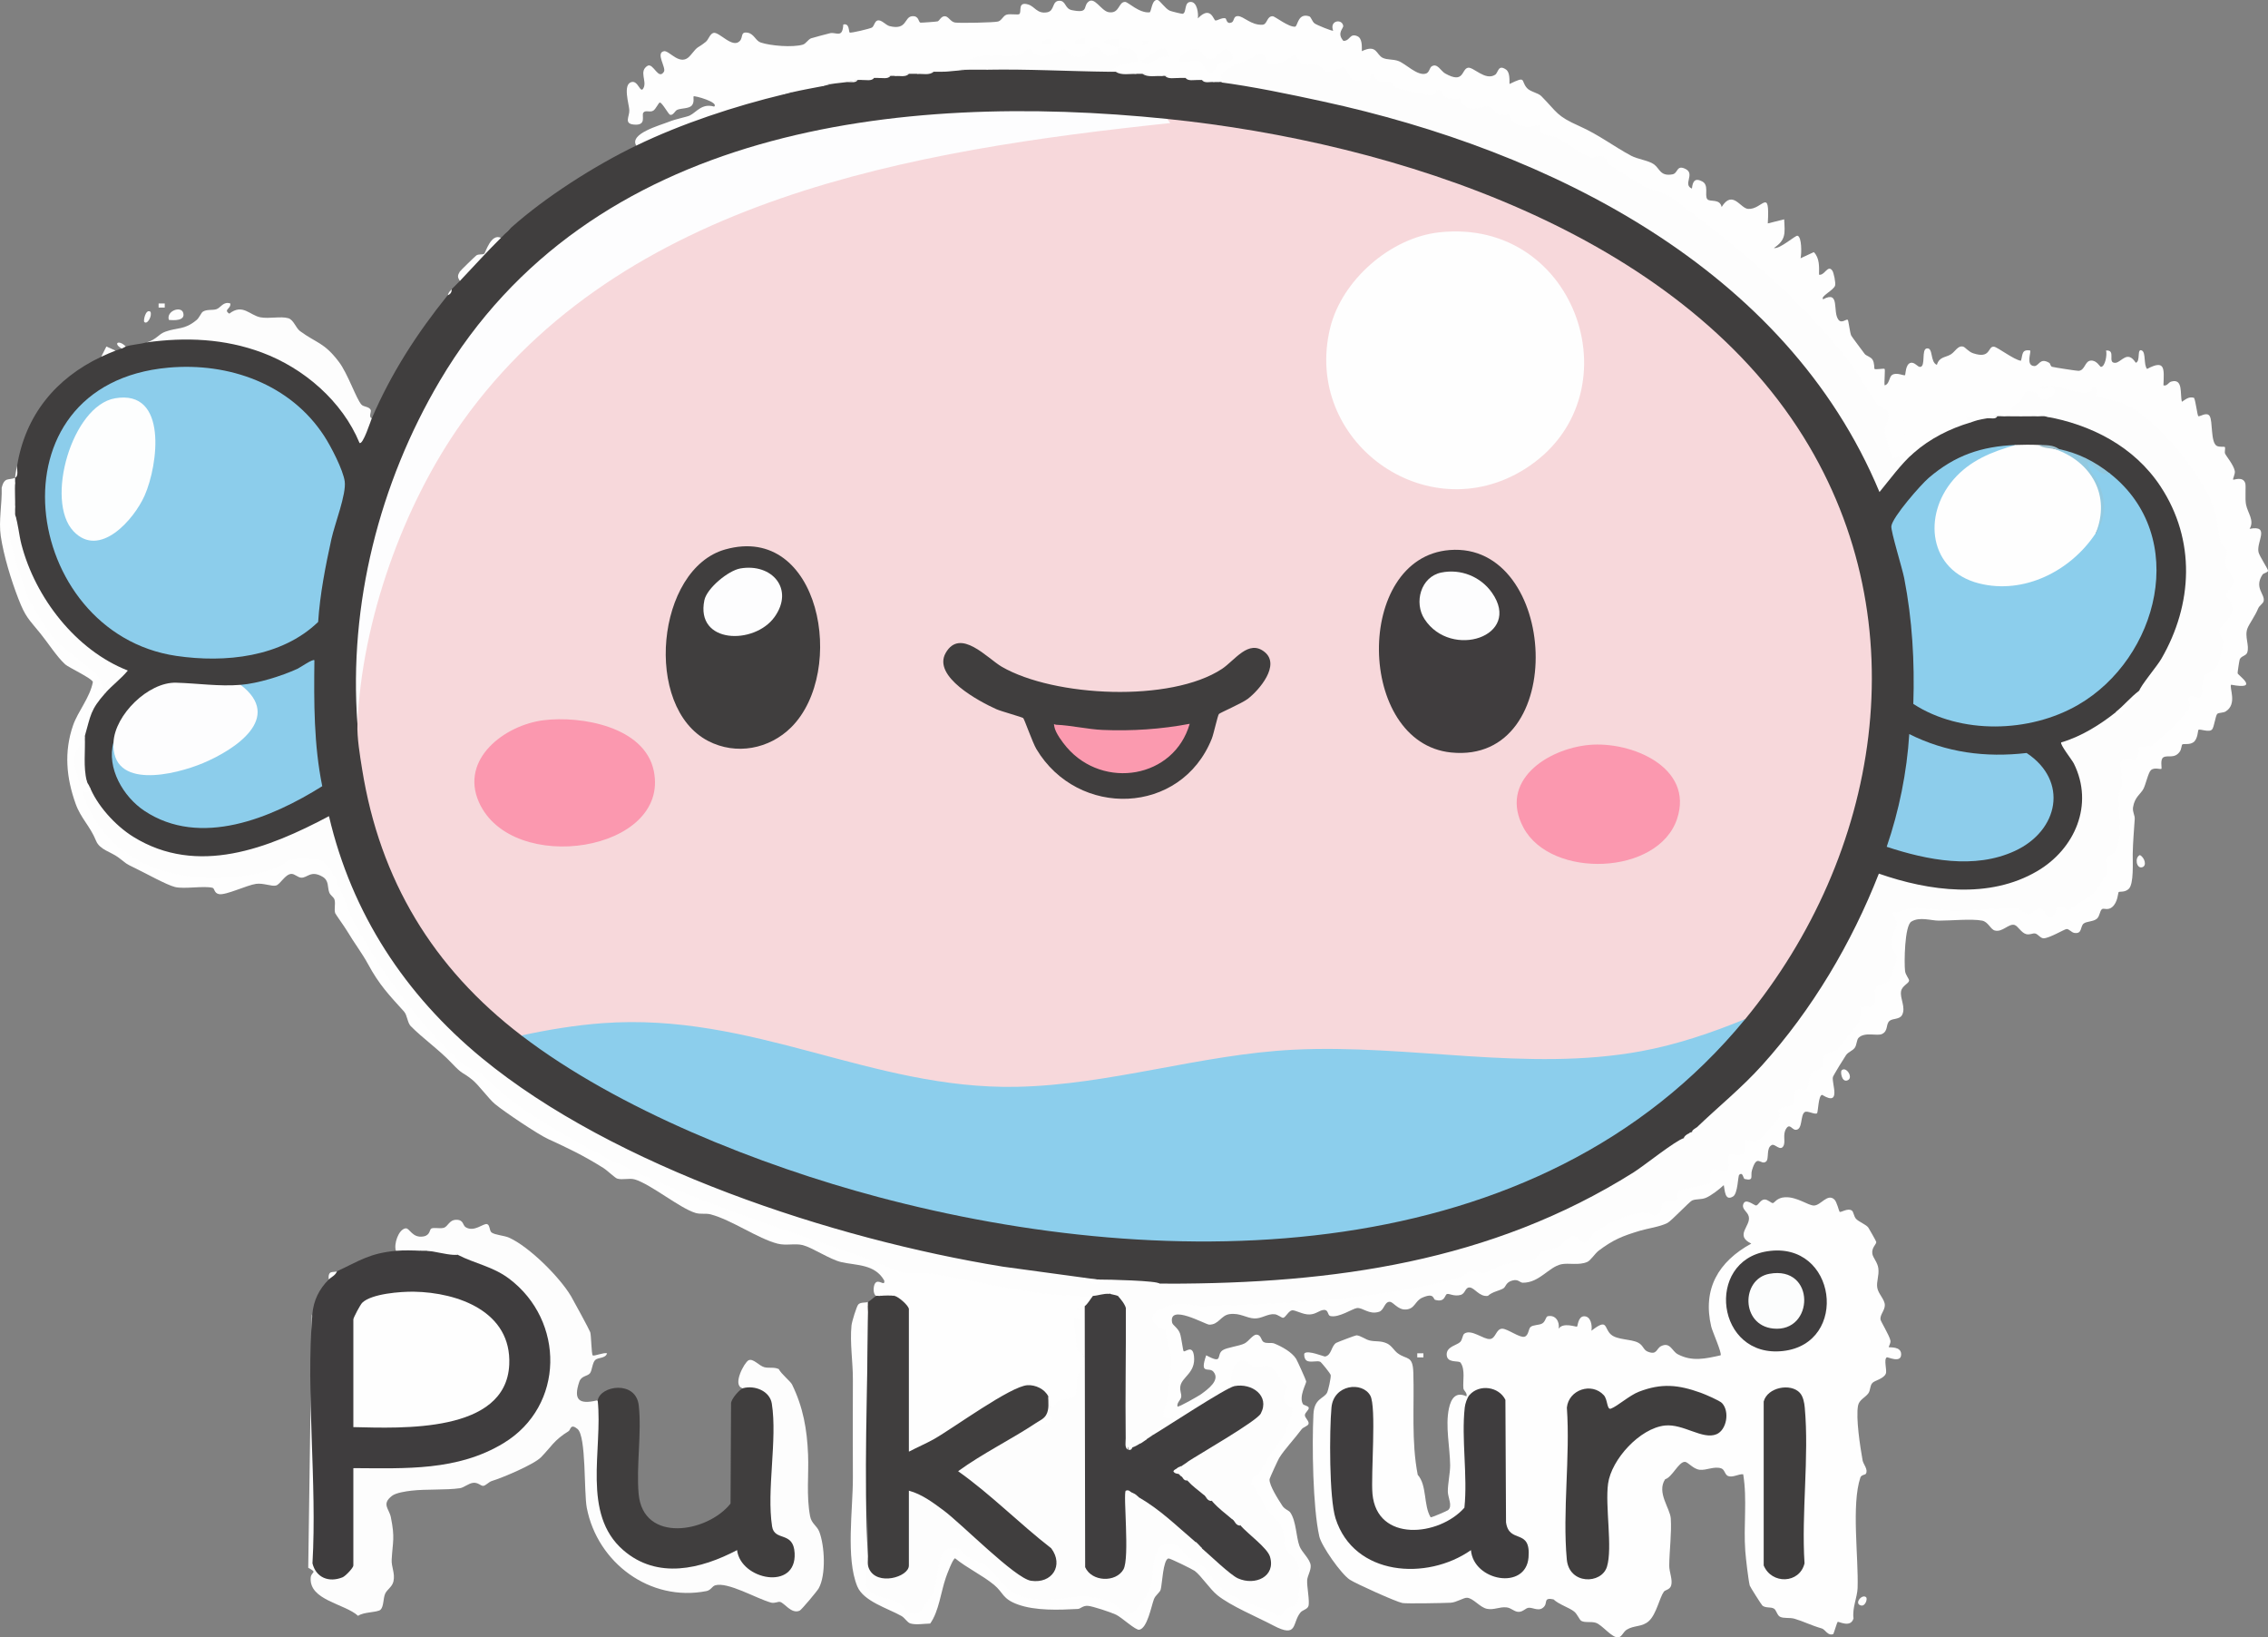
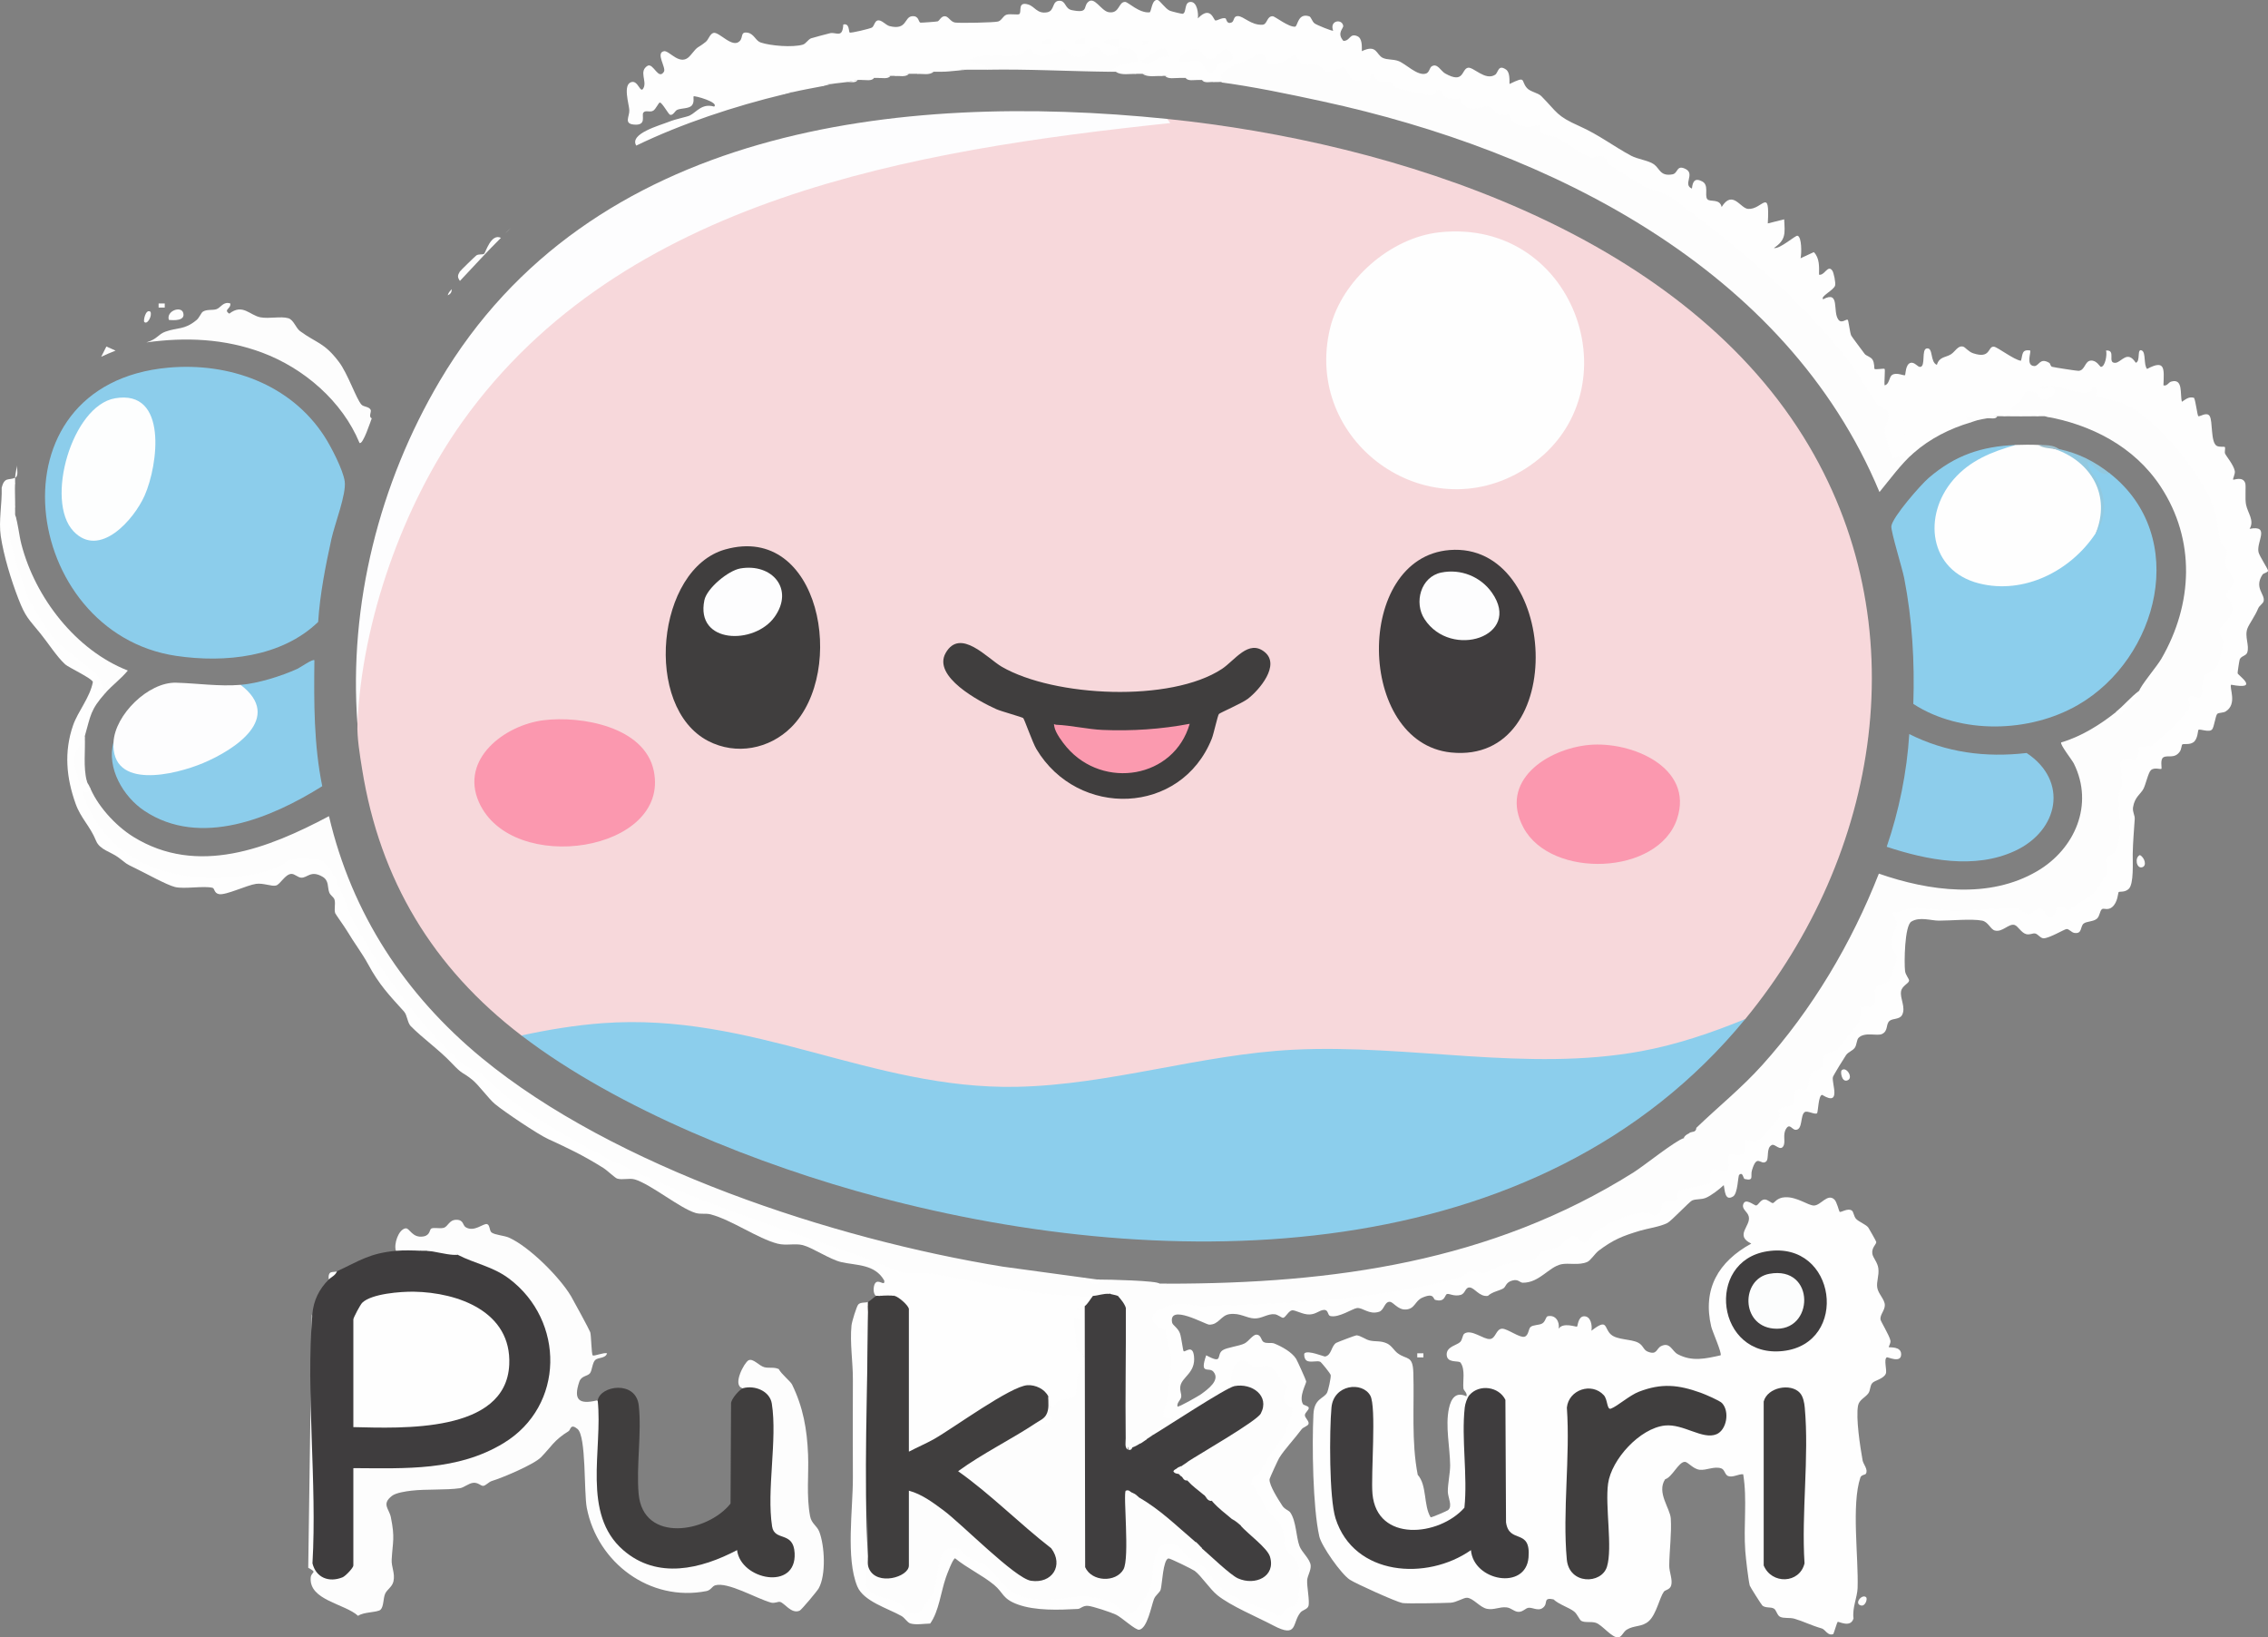
<svg xmlns="http://www.w3.org/2000/svg" viewBox="0 0 1106.38 798.58" data-name="Layer 2" id="Layer_2">
  <rect x="0" y="0" width="1106.38" height="798.58" fill="#808080" stroke="none" />
  <defs>
    <style>
      .cls-1 {
        fill: #fb98af;
      }

      .cls-2 {
        fill: #fdfdfe;
      }

      .cls-3 {
        fill: #403d3e;
      }

      .cls-4 {
        fill: #383737;
      }

      .cls-5 {
        fill: #3f3d3e;
      }

      .cls-6 {
        fill: #f7d8db;
      }

      .cls-7 {
        fill: #92c9e0;
      }

      .cls-8 {
        fill: #8ccdeb;
      }

      .cls-9 {
        fill: #8cceec;
      }

      .cls-10 {
        fill: #403e3f;
      }

      .cls-11 {
        fill: #fefefe;
      }

      .cls-12 {
        fill: #9fc0cd;
      }

      .cls-13 {
        fill: #fb9aaf;
      }

      .cls-14 {
        fill: #8dcdeb;
      }

      .cls-15 {
        fill: #fdfefe;
      }

      .cls-16 {
        fill: #403e3e;
      }

      .cls-17 {
        fill: #fdfdfd;
      }

      .cls-18 {
        fill: #fcfdfd;
      }
    </style>
  </defs>
  <g data-name="Layer 1" id="Layer_1-2">
    <g>
-       <path d="M481.37,34l3.76-1.39c16.12-1.09,32.58-.43,48.8.26,1.24.05,2.48.38,3.73.74s2.5.85,3.72,1.39c1.41-1.03,2.41-1.03,3,0l10,1c.92-1.93,2.09-1.94,3,0l10,1c.19-.89.52-.85,1,0l7,1c.92-1.93,2.09-1.94,3,0l6,1c.56-1.91,1.44-1.91,2,0l6,1c.36-2.66,1.14-2.51,2,0,1.04-.38,2.09-.72,3.17-.92s2.11-.37,3.09-.23c124.2,17.68,263.38,75.61,316.72,197.27,4.22-6.68,9.56-11.72,16.02-15.13.04-.7.11-1.38.31-2.03,1.23-4.01,19.37-13.16,24.16-13.96,1.24-.21,2.47.43,3.53.99-.26-1.39.74-1.72,3-1,.71-3.08,3.17-3.58,5-1,1.11-.63,2.78-.96,5-1,.56-1.91,1.44-1.91,2,0,6.31-.8,12.69-.8,19,0,.57-1.69,1.41-1.67,2,0,7.25-.72,12.06.43,19.09,3.04,57.62,21.46,66.53,86.99,29.22,130.65l-2.31.3c-2.56,3.61-6.8,9.41-11,10l-.87,3.22c-6.99,5.34-14.61,9.97-22.95,12.88,23.32,34.86-2.21,67.97-41.65,72.25-15.95,1.73-35.59-1.04-49.62-7.97-16.67,46.97-47.1,88.92-85.16,120.88l-4.75,1.74c.61,1.3-.72,2.27-2,2,.34,2.29-.32,2.62-2,1,.31,1.27-.71,2.45-2,2l-.32,2.26c-52.03,39.89-114.89,60.43-181.77,67.47-20.13,2.12-43.02,4.01-63.16,3.25-2.37-.09-4.61-1.04-6.75-1.97-1.21.6-2.96.97-4,0-.74-.31-1.19.34-1.5,1.44-8.76-.97-17.55-1.45-26.38-1.44l-1.12-2c-.19.89-.52.86-1,0-2.99-.76-4.71-.33-5.18,1.31-47.16-5.41-95.91-15.03-143.12-30.28-97.71-31.56-205.29-86.76-227.54-195.83l-.71,1.87c-36.28,20.9-86.16,30.73-113.05-9.13-2.74-3.36-2.79-5.24-2.4-8.94-2.7.62-3.07-.09-1-2-.9-.25-1.92-.62-2.26-1.45-2.25-5.56-.29-14.93,1.26-20.55-2.6-2.47.49-9.96,2-13.12,1.41-2.95,4.52-8.97,8-7.88l.03-2.96,7.47-7.32c-28.45-13.27-52.19-45.28-51.5-76.72-2.68-.93-2.69-2.06,0-3-.81-4.28-.97-8.73,0-13-2.01-.23-1.93-1.23,0-2,.69-1.9,1.02-3.9,1-6,4.04-24.54,18.77-42.49,41-53,1.77-2.92,4.11-3.92,7-3,1.01-.38,1.99-.65,3-1-.86-1.82.38-1.83,2-1,2.8-.94,7.09-1.14,10-2,8.03-3.45,15.52-3.64,24.1-3.33,34,1.21,65.11,17.82,80.57,48.59,1.02-4.63,2.8-7.39,5.33-8.27,9.6-22.21,21.92-41.24,37-60l2-3c1.38-1.47,2.78-2.71,4-4,1.83-5.54,6.67-10.06,11.71-12.9,2.09-3.91,4.85-6.61,8.29-8.1.67-.66,1.33-1.34,2-2l3-3c16.8-14.98,40.71-30.19,61-40,.62-.87,1.27-1.71,2.02-2.44s1.48-1.41,2.34-1.82c18.61-8.92,41.49-16.49,61.58-21.3.93-.22,1.93-.15,2.96-.06s2.07.34,3.1.62c.65-1.01,1.98-1.35,4-1,3.75-3.9,10.03-5.09,15-3,.63-.96,1.97-1.29,4-1,.43-3.14,6.6-3.79,8-1,1.76.02,3.43-.32,5-1,.22-2.04,1.22-1.95,2,0l6-1c.56-1.91,1.44-1.91,2,0l6-1c.56-1.91,1.44-1.91,2,0l7-1c1.26-1.95,2.74-1.95,4,0l8-1c1.26-1.95,2.73-1.94,4,0,4.29-.73,8.62-1.06,13-1,2.3-2.8,6.18-1.85,9,0Z" class="cls-16" />
      <path d="M310.37,71c-3.52-5.84,11.62-9.87,15.9-11.6,3.5-1.41,8.72-2.36,10.12-3.02,3.38-1.6,5.96-6.18,11.97-4.39,2.56-2.1-9.64-5.48-9.99-5-.3.41.54,2.96-.97,4.54-1.43,1.5-4.96,1.18-6.99,2-1.17.48-1.98,2.84-3.52,2.46-.79-.19-3.88-6.03-5.02-5.99-.57.02-1.9,3.11-3.14,3.93-1.64,1.09-3.86-.45-4.91,1.03-.98,1.39,1.9,6.45-4.71,5.78-4.91-.5-1.93-3.97-2.12-7.09s-3.23-12.33.97-13.61c3.42-1.03,4.33,5.91,5.92,2.95,1.88-3.49-2.43-8.24,2.08-10.95,2.84-1.32,5.19,7.24,7.91,2.94,1.23-1.94-4.21-9.17.01-10.01,2.68-.53,8.1,8.03,12.97,1.97,4.18-5.19,2.91-2.91,7.44-6.54,1.33-1.07,2-3.89,3.74-4.35,2.78-.73,9.24,7.76,12.86,3.94,1.72-1.81.16-4.73,3.91-4.03,3.04.57,3.81,3.94,6.29,4.77,4.87,1.64,15.66,2.48,20.56,1.03,1.49-.44,2.52-2.49,3.98-3.07.47-.19,8.94-2.46,9.44-2.54,3.06-.48,5.94,2.56,6.3-4.19,3.1-.82,2.58,3.45,3.09,3.89s10.03-1.9,10.88-2.41c1.07-.64,1.33-3.02,2.64-3.43,2.01-.63,3.97,2.24,6.08,2.75,8.52,2.05,6.97-4.47,10.84-4.85,3.54-.34,2.99,2.91,4.13,3.13.41.08,7.98-.48,8.37-.63.97-.38,1.62-2.48,3.46-2.5s2.76,2.74,5.04,3.08,19.09.02,20.96-.5,2.4-2.81,4.19-3.34,5.58.23,6.2-.3c1.29-1.09-1.04-6.29,4.35-4.66,3.19.96,4.35,4.7,9.23,3.8,3.81-.7,2.18-5.64,6.03-5.62,3.19.02,2.51,3.87,6.01,4.57,8.07,1.62,5.52-1.38,7.71-3.76,3.22-3.49,6.49,4.22,10.35,4.78,5.31.78,4.59-5.08,7.92-5.04,1.47.02,6.82,5.56,11.93,5.09.89-.08,1.05-6.66,4-6,1.03.23,3.69,4.22,5.83,5.19.79.36,5.95,1.6,6.29,1.53,2.09-.42.56-5.8,3.96-5.8,3.19,0,3.8,5.7,3.49,8.03,6.32-6.59,7.64.98,8.57,1.03,1.08.06,2.92-1.42,4.79-1.09.7.12.45,3.15,3.12,2.03,1.35-.57.74-3.13,3-3.09,2.9.04,6.41,4.53,12.02,4.22,2.46-.14,2.01-4.18,4.99-4.15,1.11.01,7.69,5.36,10.91,5.1,1.35-.11,1.25-6.86,6.88-5.07,1.02.32,1.34,2.5,2.7,3.51.98.73,8.68,3.87,9,3.51-1.88-5.1,4.39-5.91,4.92-2.37.2,1.3-3.33,3.48.1,7.36,3.36,0,2.95-3.88,6.71-2.34,2.57,1.06,2.25,4.99,2.28,7.34,7.42-3.54,6.89,1.71,10.22,3.28,2.14,1.01,4.97.59,7.51,1.49,3.74,1.33,9.35,7.54,13.6,6.14,1.55-.51,1.74-2.83,2.65-3.44,2.81-1.9,4.5,2.21,6.65,3.41,9.35,5.24,7.85-1.97,11.06-2.78,2.62-.66,8.44,6.53,13.32,3.41,1.58-1.01,1.39-5.26,5.31-2.55,1.93,1.34,1.67,4.94,1.7,7.05,8.54-4.12,5.29-1.68,8.52,1.97,1.68,1.9,5.35,2.26,7.05,3.99,7.95,8.08,7.25,9.54,18.44,14.54,9.88,4.42,16.71,9.88,25.45,14.55,3.02,1.61,8.26,2.21,10.93,4.07,2.94,2.05,3.06,6.06,9.12,4.94,2.82-.52,1.89-4.95,6.49-2.55s-1.61,7.58,2.99,9.5c.37-3.42,1.35-5.41,5.01-3.5,3.4,1.77,1.09,6.59,2.42,8.57,1.16,1.72,6.17-.44,7.07,3.91,5.35-8.59,9.07.69,12.92.93,7,.44,10.64-11.05,9.59,7.08l7.99-2c.36,6.86.98,9.95-5,13.99,2.84.66,10.42-6.21,11.48-5.99,2.17.47,2.04,8.8,1.52,10.99l6.47-3c2.86,2.91,2.61,7.27,2.53,11,2.68.63,4.3-5.12,6.48-1.98.73,1.05,1.72,5.92,1.37,7.26-.6,2.29-7.41,5.35-5.84,6.72,8.44-4.5,4.43,6.14,7.5,10.02,1.55,1.95,3.77-.5,4.48-.03.45.3,1.02,6.28,1.75,7.77.25.51,5.56,7.57,6.57,8.93.65.87,2.89,1.35,3.77,2.72,1.05,1.62.8,4.37.96,4.53.52.52,4.56-.35,4.96.04.35.33-.27,6.55,0,8,2.46-.58,2.04-4,3.68-5.09,2.2-1.45,5.75.59,6.3.09.25-.22.16-5.26,2.64-5.95,2.09-.59,3.5,2.19,4.84,1.96,2.63-.46.41-8.47,3.04-9,3.35-.68,1.55,6.65,4.99,7.99,1.23-4.07,4.2-3.48,6.86-5.14,2.05-1.28,3.42-4.43,5.94-3.75,1.1.3,2.6,2.47,4.86,3.23,8.82,2.97,7.05-3.5,10.18-3.2,1.74.17,9.85,6.5,13.18,6.86.91-2.93.23-5.7,4.49-4.99.61.63-2.29,7.31,1.95,7.58,2.36.15,2.69-4.37,7.35-1.56.63.38.5,1.66,1.44,1.93,1.04.3,12.1,2.01,12.85,1.96,3.21-.19,3-4.71,5.94-4.99s4.47,3.05,4.98,3.06c2.09.02,3.12-6.09,2.51-7.98,5.14-.38.38,6.14,4.48,6.01,2.96-.09,5.84-6.52,10.01-.04,2.47-.59.38-7.23,2.99-5.97,2.03.98.76,6.93,2.53,8.99,9.06-4.85,8.26.02,7.99,8,1.82.5,2.39-1.43,3.73-1.82,6.08-1.79,4.23,6.23,5.28,9.83,1.9-1.24,3.4-2.67,5.91-1.92.79,1.43,1.59,8.58,2.09,8.93.65.46,4.11-2.29,5.53-.05,1.59,2.52.39,12.83,3.48,14.55,1.24.69,3.63.25,3.92.56.4.43-.22,2.32.1,3.14.47,1.23,4.18,5.49,4.76,8.55.29,1.51-1.13,3.83-.78,4.23.22.25,4.74-1.83,5.88,1.71.45,1.4-.22,7.54.4,10.52.84,4.1,4.2,7.69,1.72,11.76,10.21-1.98,3.26,6.3,4.35,11.33.43,1.99,4.83,8.46,4.65,9.16-.21.84-2.26,1.13-2.7,1.81-4.28,6.55,1.4,9.55.54,13.01-.28,1.12-2.06,2.1-2.62,3.43-1.65,3.98-4.39,7.55-5.25,9.77-1.56,4,1.1,8.33-.13,11.85-.56,1.6-2.98,1.59-3.66,3.33-.2.51-1.1,6.41-1.02,6.74.25,1.03,11.14,8.28-3.16,5.58-1.09,1.27,3.24,9.43-2.71,13.06-1.17.72-3.36.49-4.07,1.17-.83.81-1.51,6.35-2.47,7.53-1.42,1.76-5.92-.4-6.72.27-.25.21-.26,4.53-2.46,6.05-2.03,1.4-4.74.51-5.43,1.08-.3.25-.41,2.31-1.11,3.35-2.6,3.85-6.04,1.61-8.11,2.92-1.68,1.06-.6,5.26-.93,5.58-.43.42-3.41-.87-5.11.64-1.32,1.17-2.49,6.87-3.65,9.12-1.34,2.59-4.29,3.93-5.08,9-.35,2.29.93,3.87.82,5.69-.34,5.55-.87,11.09-.98,17.05-.07,3.92.63,14.6-1.94,17.06-1.93,1.85-4.49,1.13-4.93,1.57-.31.31-.37,5.05-3.22,7.35-2.11,1.71-4.1.31-4.91.96-1.13.9-1.02,3.35-2.44,4.63-1.7,1.53-5.16,1.25-6.55,2.45-1.69,1.45-.55,5.09-4.46,4.52-1.48-.22-2.68-2.07-3.88-1.89s-8.47,4.56-11.18,4.51c-1.56-.03-2.68-2.09-4.15-2.36-1.16-.21-2.55.82-4.36.31-2.38-.66-4.03-4.05-5.69-4.48-2.84-.74-5.87,3.73-9.57,2.73-2.16-.59-3.17-4.25-6.25-4.83-5.07-.96-15.23.03-21.02.02-3.87,0-9.38-2.04-13.45.47-3.33,2.06-3.52,19.97-3.07,24.04.23,2.1,2.11,3.93,1.97,4.81-.22,1.37-3.5,2.49-3.92,5.19-.56,3.57,2.41,7.79.53,11.46-1.18,2.31-4.59,1.63-6.11,2.89-1.96,1.63-.55,4.88-3.66,6.4-2.46,1.19-8.51-1.17-11.51,1.92-.91.94-.86,3.41-1.76,4.73-1.11,1.62-3.15,2.02-4.33,3.68-.89,1.26-6.14,9.81-6.39,10.66-.81,2.75,4.46,14.67-5.25,8.73-1.91.09-1.92,8.44-2.52,8.96-.96.83-4.73-1.45-6-.57-2.27,1.57-.83,8.77-4.46,8.64-1.78-.07-2.8-3.3-4.56-.59-1.93,2.97-.11,6.45-1.42,8.59-1.55,2.53-4.05-1.29-5.55-.6-3.06,1.41-1.15,6.85-2.94,8.15-2.6,1.88-4.31-4.16-6.8,4.2-.86,2.88,1.23,5.35-3.61,4.23-.62-.14-.8-3.71-2.63-2.01-.61.57-.62,9.11-2.97,10.54-4.13,2.53-3.99-3.26-4.54-5.54-2.14,2.01-6.18,5.17-8.78,6.22-2.34.95-4.66.41-6.7,1.29-1.22.53-10.16,10.03-12.03,10.97-3.76,1.89-9.56,2.63-13.26,3.74-8.73,2.62-13.11,4.38-20.25,9.75-1.75,1.32-3.94,4.78-5.52,5.48-4.1,1.83-9.18.39-12.74,1.16-6.07,1.32-10.68,9.04-18.73,9-1.52,0-2.16-1.96-5.29-1.03s-2.92,3.02-4.27,3.82c-1.9,1.12-5.39,1.63-7.49,3.62-4.19.61-6.54-4.09-8.98-4.1-2.23,0-1.91,2.98-4.38,3.65-3.1.83-5.42-.73-6.53-.47-1.27.29-.82,4.3-5.86,2.85-1.01-.29-.28-3.68-6.27-1.05-3.61,1.58-3.53,5.54-8.07,5.77-3.93.2-6.03-3.76-7.85-3.76-2.55,0-2.64,4.08-5.18,4.88-4.91,1.54-7.8-2.12-10.75-1.83-2.06.2-8.87,4.9-13.01,3.89-1.41-.34-.81-3.05-3.04-2.98s-3.8,2.07-6.98,2.22c-3.53.17-7.16-2.41-8.82-1.98s-3.02,3.54-4.2,3.61c-.73.05-2.49-1.57-4.1-1.74-3.37-.36-6.27,2.18-9.88,2.05-3.96-.14-6.93-2.79-12.08-2.11-4.32.57-5.27,5.22-9.98,5.14-1.78-.03-19.95-10.44-18.09-1.01.25,1.27,2.84,2.57,3.81,5.2.7,1.88,1.47,8.45,1.81,8.75.74.66,4.41-3.53,5.06,2.46.88,8.13-5.82,10.01-6.64,14.53-.42,2.3.63,3.68.4,5.3s-2.24,2.76-1.82,4.7c.48.49,10.45-5.24,11.49-6,3.32-2.41,9.59-6.92,6.01-11.01-2.2-2.52-6.9,1.93-3.49-7.98,8.66,4.68,4.67-.25,8.03-2.47,2.1-1.39,8.08-1.98,10.68-3.31,2.01-1.03,4.04-4.3,5.79-4.28,2.36.02,2.23,2.82,3.48,3.57,1.54.92,3.75.15,5.25.75,3.61,1.45,8.47,4.12,10.6,7.4.61.95,4.87,10.46,4.96,11.06.14.97-3.75,7.47-1.58,11.1.34.57,2.59.83,2.8,1.71.27,1.19-2,2.4-1.87,3.81.11,1.23,2.12,2.79,1.8,4.07-.27,1.1-2.62,1.63-3.38,2.66-3.38,4.58-8.41,9.84-10.97,14.03-.54.89-4.66,9.82-4.69,10.39-.2,2.94,4.36,9.99,6.24,12.88,1.25,1.92,3.13,2.18,3.91,3.34,2.88,4.23,2.79,11.8,4.44,16.3,1.13,3.08,5.25,6.37,5.48,9.54.17,2.44-1.58,4.93-1.72,7.2-.18,3.09,1.35,10.37.61,12.58-.53,1.58-2.9,1.9-3.9,3.13-4.15,5.1-1.16,12.69-13.23,6.31-7.81-4.13-20.83-9.53-27.25-14.75-3.8-3.09-7.93-9.53-11.11-11.89-1.06-.78-12.1-6.21-12.79-6.06-2.66.58-3.07,12.86-3.79,15.21-.47,1.53-2.54,2.67-3.3,4.7-1.32,3.55-3.2,14.1-7.13,14.86-1.84.35-8.5-5.99-11.36-7.34-2.4-1.14-11.43-4.17-13.77-4.31-2.49-.14-3.53,1.46-4.85,1.52-9.09.48-20.66.97-29.37-2.22-7.53-2.75-6.91-5.74-11.48-9.52-5.79-4.78-13.26-8.21-19.02-12.96-1.05,0-4.01,7.92-4.53,9.45-2.45,7.11-3.36,16.41-7.63,22.37-2.86.05-6.98.76-9.63-.04-1.56-.47-2.72-2.71-4.36-3.64-6.69-3.77-18.54-7.15-21.56-14.44-5.7-13.75-2.1-37.81-2.16-53.05-.06-16-.06-31.87,0-48,.03-8.4-1.52-17.78-.67-26.22.18-1.82,2.45-9.22,3.29-10.2,1.1-1.28,3.78-.76,4.76-1.25,2.66.32,2.54,1.24,0,2l-.53,11.35c-2.26.38-2.26.82,0,1.33-.64,38.27-.57,76.58.21,114.96.39,3.99,1.3,10.84,5.9,11.84l9.74,2.99c12.02,15.55,16.24-9.35,17.78-18.6,2.05-10.25,11.74-10.05,17.6-2.73l8.74,4.24c11.53,16.83,24.73,17.67,43.65,14.32,9.7-.81,17.18,3.1,24.9,8.22,7.81-6.59,9.24-15.26,9.78-25.09,2.37-11.55,13.8-11.48,19.28-2.35,6.94,4.44,13.12,10.14,18.53,17.08,8.35,4.03,16.7,7.87,25.06,11.52,1.28-3.17,3.7-4.15,6.83-4.77,1.86-9.37,2.64-18.89-5.54-25.66-.3-8.77-2.92-12.63-9.03-18.58-2.53-3.84-8.61-13.06-7.05-16.75,4.28-3.34,20.88-28.95,19.31-32.68-4.51-2.01-5.43-6.56-3.1-10.83-3.13-7.38-7.43-9.99-12.91-7.86-9.21-6.48-9.65-2.21-10.17,7.05l-.21,2.17c-12.73,7.11-25.19,14.68-37.4,22.72l-2.39-.89c-4.84-1.52.25-4.69,3.4-5.57.58-1.64.47-3.56-.34-5.77,3.56-12.56,5.18-25.93,1.15-38.59-14.11-6.55-2.86-15.7,7.91-16.14,45.17,2.03,92.63-1.73,136.69-12.87,4.17-2.89,7.2-3.68,12.12-2.2,7.85-3.77,16.11-6.05,24.8-6.85,2.58-3.18,6.44-5.17,11.6-5.99,4.34-4.32,8.15-7.7,13.2-1.98,6.91-9.15,23.51-17.3,34.63-13.23,1.64-5.04,2.73-7.83,8.84-7.32.13-1.99.41-3.85,2.28-4.89l13.77-3.1c-.74-6.65,2.6-8.56,8.56-6.28.07-7.25.84-8.73,8.34-8.31-.93-5.39,1.6-7.65,7.6-6.77l9.04-10.13c-.92-4,1.37-6.25,6.88-6.74.09-6.29,2.41-8.87,6.98-7.75.34-5.51,2.72-8.89,7.14-10.12.56-5.63,2.1-7.88,7.83-8.9,3.53-4.31,7.08-8.68,10.36-13.21-.05-6.58-.02-8.58,7.24-8.49-.5-6.27.46-10.49,7.36-11.31l3.4-9.41c-2.89-6.73-3.68-10.35-.06-17.2-2.96-5.33-.67-8.48,6.88-9.46,18.58.14,37.19.23,55.83.25l3.74,2.21c4.27-3.69,7.43-4.08,10.41,1.28,2.16-4.74,3.52-7.03,8.84-3.56,9.15-5.3,19.05-11.95,16.9-23.63,5.51-4.03,6.66-7.81,6.28-14.75-1.04-7.32-.67-14.33,1.09-21.04-2.42-10.59.22-15.31,7.9-14.16.05-5.34,1.89-6.71,7.15-5.94,2.72-.89,17.3-15.37,17.86-17.89-1.21-4.8.91-8.03,5.99-6.14-.68-6.95,1.72-11.32,7.21-13.11,2.8-6.19,4.08-11.54,1.51-17.88l.87-2.2c6.09-5.48,6.46-8.55,2.25-15,3.87-5.93,4.62-7.15.08-13.23,1.03-4.83.13-8.85-2.7-12.07-1.48-19.35-12.14-35.1-25.09-49.14-11.7-12.69-17.09-15.86-33.12-20.11-1.2-.32-2.1-1.26-2.48-2.41-5.32.75-10.62.12-15.91-1.89-1.76,3.77-5.06,7.52-9.96,5.31-3.21-5.35-6.24-4.64-9.07,2.12l11.47.28c8.02.04,9.9,6.33.37,4.3-.67.02-1.33,0-2,0-6.29-.81-12.71-.81-19,0-.67,0-1.34.02-2,0-2.59.04-4.26.37-5,1-1.48.22-3.53.64-5,1-2.37-.44-3.37-.11-3,1-10.2,2.99-20,7.93-28,15-13.04,10.49-15.06-1.82-15.64-13.13,2.8-4.11,1.49-7.47-3.94-10.08-24.27-40.97-62.19-72.06-100.12-100.29-11.51-4.23-24.5-9.78-32.33-19.38-2.81.67-5.45.62-7.91-.14l-14.64-8.97c-4.97-.44-8.16-2.3-9.59-5.57-5.57.76-11.64.04-14.44-5.53-4.16.71-6.19-1.09-8.8-3.89-7.27,2.19-12.31.79-15.12-4.19-3.5.43-7.2.43-8.75-3.29-4.61,3.5-15.67.07-21.21-1.71-1.44-.46-2.72-1.64-3.05-3.11-3,.53-5.56,0-7.7-1.61-6.19,2.23-12.99,2.06-15.08-5.17-5.59,2.77-8.75,2.63-13.53-1.41-4.37.15-8.08.15-10.36-4.21-5.17,3.79-13.22,6.82-15.87-.96-1.08-.31-20.16,7.6-17.23,11.31l-3.71.34c-.65-.08-1.35.07-2,0l-6-1c-.67-.01-1.33,0-2,0l-6-1c-1-.01-2,.01-3,0l-7-1c-.33,0-.67,0-1,0l-10-1c-1,0-2,0-3,0l-10-1c-1,0-2,.01-3,0-.91-2.45.74-4.22,4.95-5.29,7.63-1.03,8.37-3.97.49-4.42l-1.44-2.29q-2.17-2.87,0,0c2.69.76,2.29,3.17.41,4.88-3.64,3.3-8.86.46-11.14-2.98-5.12,4.99-10.06,7.51-16.15,1.18-5.03,2.71-12.5,5.42-16.75.02-1.62,1.58-2.99,2.47-5.26,2.97l-17.14.31c2.54,1.21,5.28,2.61,2.04,4.61-2.99.06-6.01-.08-9,0-4.37-.05-8.7.29-13,1-1.33.02-2.67-.01-4,0l-8,1c-1.33,0-2.67-.01-4,0l-7,1c-.67.01-1.33,0-2,0l-6,1c-.67.01-1.33,0-2,0l-6,1c-.66.02-1.35-.07-2,0l-5,1c-2.58.39-5.61.57-8,1-1.63-.17-2.97.16-4,1-4.95.94-10.09,1.88-15,3-1.64-.23-2.98.11-4,1-24,5.77-49.78,14.26-72,25Z" class="cls-11" />
      <path d="M897.42,590.99c.63.47,4.01-2.03,6-.56.8.59.91,2.82,2.01,4.01,1.39,1.49,5.01,2.8,5.99,4.27.39.59,3.78,6.53,3.85,6.93.21,1.17-2.33,2.7-1.91,5.76.27,2.02,2.56,4.14,2.94,7.19.44,3.57-1.01,6.41-.53,9.42s3.66,5.7,3.69,8.47c.03,2.59-2.38,4.64-2.13,6.98.11,1.01,4.32,7.69,4.85,10.31.27,1.34-.98,3.07-.81,3.21.39.33,6.05-.54,6.05,3.51,0,4.6-6.58,1.16-7.03,1.49-1.58,1.15.25,6.31-.46,7.97-1.09,2.55-5.38,3.24-6.55,4.53-1.27,1.39-.87,3.54-1.96,5.04-1.48,2.04-4.47,3.12-5.02,5.98-1.15,6.05,1.04,20.17,2.22,26.74.35,1.93,2.87,4.47,1.56,6.56-.29.46-2.21.47-2.65,1.8-4.43,13.3-.85,38.91-1.35,53.89-.15,4.52-2.71,9.78-1.99,14.8-1.38,4.83-7.27,1.36-7.75,1.71-.25.19-1.67,4.94-2.11,5.94-2.76,1.02-3.85-2.23-5.65-2.75-5.29-1.54-9.03-3.49-13.27-4.73-2.36-.69-5.16-.03-7.05-.95-1.45-.7-1.82-3.33-3-4-1.6-.92-3.89-.15-5.58-1.42-.46-.35-6.08-9.25-6.22-9.82-.71-2.89-1.91-13.28-2.17-16.79-.95-12.42,1.02-25.1-1.02-37.48-2.38-.19-4.97,1.71-7.33.88-1.59-.56-1.69-3.16-3.32-3.73-3.47-1.22-7.3,1.04-10.58.66s-5.67-3.85-7.26-3.86c-3.03-.02-6.19,7.56-9.58,8.47-4.28,6.47,2.44,14.16,2.75,19.2.45,7.25-.69,15.66-.76,22.89-.03,3.2,1.8,6.97.92,9.79-.65,2.07-2.89,2.05-3.55,2.98-2.12,2.95-3.62,10.9-7.25,14.26-3.33,3.08-7.09,1.98-10.8,4.22-1.75,1.06-2.39,3.53-4.12,3.79-3.08.45-7.91-6.15-11.05-7.12-2.31-.71-5.33.08-7.06-.94-.94-.55-1.92-3.3-3.47-4.53-2.47-1.98-7.34-3.38-10.09-5.95-4.81-1.02-3.01,1.54-4.35,3.29-2.34,3.05-5.46.68-7.65.8-1.61.08-2.75,1.99-4.95,2.01s-3.57-1.94-5.97-2.19c-3.42-.37-6.14,1.41-9.56.7s-6.61-5.16-9.63-5.39c-1.68-.13-5.21,2.26-7.98,2.42-3.19.18-21.6.52-23.6.15-3.07-.57-22.77-9.47-25.67-11.38-4.33-2.86-13.85-16.5-14.88-21.12-3.17-14.14-3.61-44.59-2.85-59.65.39-7.7,5.06-7.47,6.63-10.42.61-1.15,1.93-7.15,1.8-8.54-.08-.84-4.63-6.27-4.98-6.48-1.54-.9-4.97.57-6.83-.68-1.11-.75-1.35-3.14-.97-3.52,1.68-1.67,9.54,1.68,10.05,1.57,3.2-.68,2.92-5.09,5.38-6.65.45-.28,9.37-3.71,9.89-3.69,2,.09,4.37,2.02,6.42,2.51,2.86.68,5.45,0,8.53,1.47,2.26,1.08,3.36,3.41,5.21,4.79,4.43,3.29,7.34.79,7.6,9.49.5,16.33-1.03,33.55,2.14,49.77,4.62,5.17,2.75,14.96,6.31,20.72.46.13,7.93-3.05,8.47-3.48,2.38-1.93-.08-6.27-.1-9.02-.03-3.98,1.17-9.09,1.13-12.95-.08-8.58-2.42-18.98-.6-27.6,1.02-4.84,3.35-8.4,8.55-5.95.55-1.69-1.36-2.74-1.48-3.86-.38-3.52,1.02-9.16-1.39-12.56-.89-1.25-6.8.56-6.77-4.09.03-3.78,5.14-4.46,6.62-6.01,1.09-1.14,1.09-3.39,1.97-4.03,3.4-2.44,9.4,2.91,12.53,2.61,2.92-.27,2.9-5.01,5.98-5.04,2.53-.03,8.55,4.59,10.87,3.91,2-.59,1.9-3.75,2.89-4.69,1.24-1.17,4.15-.86,5.75-1.77s1.72-3.32,2.67-3.53c3.8-.84,5.94,2.63,5.35,6.07,2.2-3.29,8.57-.72,8.95-1,.43-.32.48-5.04,3.52-5.05,3.25,0,3.97,4.53,3.52,7.05,8.25-6.42,5.97-1.18,9.59,1.9,3.09,2.62,9.47,2.06,13.12,3.88,2.6,1.3,2.56,3.53,4.72,4.41,4.66,1.88,4.15-1.52,6.58-2.7,4.4-2.14,5.29,2.47,8.05,3.95,7.1,3.78,13.63,2.16,20.94.56.84-.84-4.03-11.75-4.55-13.95-4.37-18.45,3.51-31.78,19.53-40.55-8.33-4.01-.07-8.57-1.24-13.23-.58-2.33-3.34-3.47-2.74-5.76.96-3.68,5.46.55,6.37.4,1.14-.2,2.07-2.89,4.11-2.91,1.62-.02,3.19,1.81,4.04,1.75.77-.05,1.87-2.66,5.97-2.85,5.8-.27,11.18,4.03,14.02,4.04,3.42,0,6.61-6.1,9.99-2.95,1.24,1.15,2.29,5.81,2.55,6Z" class="cls-11" />
      <path d="M193.13,610c-1.1-3.23,1.22-10.32,4.64-10.93,2.08-.37,3.22,4.91,8.82,3.94,3.25-.56,2.96-3.36,3.74-3.81,1.27-.73,4.16.16,6.12-.4,2.17-.62,2.61-3.92,6.2-3.91s3.02,2.67,4.49,3.6c4.15,2.63,8.72-2.02,10.46-1.49,1.47.44,1.07,3.21,2.2,4.08,1.51,1.18,6.21,1.52,8.32,2.44,9.93,4.35,24.81,19.21,30.41,28.59,1.17,1.95,9.12,16.64,9.4,17.6.52,1.78.56,10.64,1.21,11.3.56.56,5.49-1.55,6.99-1-.71,2.58-4.33,1.92-5.75,3.24s-1.53,5.12-2.55,6.45c-1.24,1.62-4.21,1.13-5.25,4.22-2.99,8.88-.07,11.12,8.55,9.08,1.92.75,2.48,2.02,2.31,3.94-2.7,35.94-4.59,84.94,46.99,74.36,6.45-2.24,12.81-4.47,19.09-6.68,3.1,6.85,9.64,13.89,18,12.59s10.33-9.73,4.99-15.14c-7.77-2.24-10.81-8.95-9.12-20.13l1.49-33.49c1.96-13.34-1.71-19.92-11.01-19.76l-1.74-1.69c-5.02-1.46.97-12.51,3-13.57,2.23-1.16,5.13,2.67,7.71,3.35,2.19.58,4.87-.18,7.07.93,1.15,2.34,5.74,5.99,6.48,7.52,5.41,11.13,7.31,21.75,7.81,34.25.39,9.58-.91,19.94.98,29.96.69,3.66,3.34,4.65,4.47,7.53,2.65,6.81,3.41,21.19-.31,27.73-.79,1.38-8.35,10.42-9.25,10.82-4.04,1.8-7.39-3.81-9.59-4.27-1.08-.22-2.6.83-4.38.34-7-1.91-21.2-10.31-27.28-8.41-1.46.46-2.06,2.36-4.22,2.79-27.56,5.41-53.22-13.85-58.37-40.61-1.45-7.55-.2-34.9-4.53-38.46-3.48-2.86-3.35.46-4.31,1.06-7.31,4.51-8.48,7.66-13.52,12.77-3.47,3.52-18.61,9.91-23.96,11.55-1.55.47-3.07,2.4-4.29,2.38s-2.34-1.69-4.76-1.49c-2.19.18-4.56,2.33-6.48,2.62-6.7.99-16.62.37-23.76,1.22-2.59.31-7.49.99-9.46,2.54-5.17,4.05-1.35,6.25-.51,10.41,2.05,10.18.92,11.64.4,20.58-.22,3.7,1.77,6.73.85,10.75-.61,2.68-3.13,3.9-4.04,5.98-.98,2.23-.64,6.2-2.23,7.77-1.42,1.4-8.37,1.04-10.96,3.01-6.55-5.96-23.94-7.59-23.13-18.59.23-3.1,3.63-2.26-1.2-4.87l1.76-123.58c.79,1.96,1.58,4,1.57,6.14-.09,30.29.35,60.36,1.05,90.66.19,8.16-.16,16.34-.59,24.48,2.19,7.65,11.57,7.95,15.67,1.44l2.3-.22c-.77,0-1.96-.18-2-.68-.98-12.24-1.08-33.48,0-45.64l2-1.18,3.2-1.98c34.4,2,86.47-2.99,90.67-46.04,2.7-27.72-16.9-46.36-41.91-53.28l-.96-2.7c-1.61-.91-2.28-.91-2,0-1.74,3.13-11.94,1.17-13-2,7.21-.85.33-1.24-3,0-1.77,2.88-10.17,2.8-12,0Z" class="cls-17" />
      <path d="M7.37,233c-.04.66.03,1.34,0,2-.97,4.28-.8,8.71,0,13-.03,1,.06,2.01,0,3,.84,3.36.49,5.78-1.07,7.25,4.18,26.64,15.37,51.58,39.07,66.46,4.17,3.18,7.78,8.12,6,13.29-7.37,8.32-7.07,10.81-10,21-.26,2.14-.71,4.28-1.37,6.34-1.8,5.62-3.05,11.48,2.37,15.66.31,1.16.83,1.55,1,2,1.27,2.8,1.1,4.53-.53,5.19,12.76,35.71,53.88,43.5,87.22,34.59,10.92-6.01,27.79-11.55,34.35,3.1,11.51,30.3,29.59,56.74,51.82,81.11,5.93,6.5,11.6,11.81,19.46,15.08,11.29,10.86,23.57,20,37.82,28.03,47.94,27,97.92,44.49,149.95,61.74,10.23,4.59,19.02,8.41,30.64,7.24,26.06,6.23,52,9.89,77.8,10.99l1.47,1.93c2.14,2.32-1.09,6.44-4,5-.29,2.87-.62,5.71-.99,8.49l-2.15.27c.13,5.97,1.04,11.56,2.74,16.77l-1.49,9.84c.26,8.04-1.12,11.73-9.64,12.53-4.07,4.98-6.23,3.67-6.47-3.91l-1.35.29c-6.9-5.39-15.12-4.1-24.65,3.89l-29.95,19.06c-4.12,2.96-8.14,4.22-12.05,3.77l-2-.92v-67.39l2-1.19c-2.58.22-7.11-3.93-7-6.5-2.2-.99-4.79-.95-7,0-.61,1.9-1.51,1.9-2,0-1.66-.98-1.32-4.81-.53-6.04,1.67-2.61,4.96,1.85,4.52-1.44-4.59-8.1-13.57-7.29-21-9-5.45-1.25-14.08-7.08-18.73-8.27-3.8-.97-8.08.36-12.29-.71-9.64-2.46-22.53-11.64-32.7-14.3-2.34-.61-4.78.06-7.32-.68-7.6-2.23-21.82-14.02-29.65-16.35-2.68-.79-5.93.38-8.59-.41-1.05-.31-4.9-4.03-6.79-5.21-9.81-6.12-16.73-9.42-26.91-14.09-5.06-2.32-21.49-13.37-25.93-17.07-3.08-2.56-7.97-9.36-11.12-11.88-5.06-4.06-4.28-2.05-9.96-8.05-6.22-6.58-14.07-12.04-19.97-18.02-1.68-1.7-1.69-5.37-3.33-7.17-7.29-8.06-12.08-13.03-17.48-23.02-2.81-5.2-7.07-10.85-10.07-15.93-1.33-2.26-5.82-8.47-6-9-.64-1.94.28-4.52-.35-6.65-.36-1.21-1.99-1.97-2.55-3.45-.98-2.59,0-5.77-3.31-7.69-5.72-3.31-7.35.63-10.36.48-1.73-.09-3.24-1.98-4.93-1.84-2.99.25-5.29,5.1-7.38,5.66s-6.18-1.31-9.71-.81c-4.53.63-14.68,5.62-18.07,5.01-2.48-.45-2.09-2.8-3.19-3.08-4.25-1.08-13.84.72-18.3-.39-4.19-1.05-14.54-6.83-19.07-9.01-5.94-2.86-3.88-1.97-8.57-5.43-3.72-2.74-9.11-3.74-10.88-8.12-2.89-7.15-7.42-10.93-9.96-18.04-4.54-12.66-5.72-25.29-1.25-38.23,2.34-6.77,8.29-13.64,9.67-21.16-.41-1.77-11.78-7.05-13.47-8.56-3.92-3.5-8.66-10.82-12.03-14.97-6.02-7.43-7.33-8.01-10.87-17.13s-7.12-20.89-8.56-30.43c-1.12-7.38.69-16.03.44-23.58,1.34-5.56,3.52-3.56,6.56-4.93Z" class="cls-11" />
      <path d="M193.37,610c3.57-.31,8.36-.18,12,0,1-.69,2.14-1.12,3,0,3.6.25,8.77,1.79,13,2,.14-1.09.81-1.09,2,0,8.07,4.2,17.04,5.64,24.93,11.57,27.32,20.52,27.26,62.09-2.63,80.24-22.49,13.65-47.84,12.32-73.3,12.2v47.5c0,1.13-3.86,5.18-5.26,5.74-6.68,2.7-12.96.16-14.68-6.8,2.29-39.36-3.26-82.55-.06-121.44.56-6.83,3.34-12.34,8-17,.53-1.82,1.86-3.16,4-4,10.92-5.06,15.93-8.85,29-10Z" class="cls-5" />
      <path d="M429.37,632c2.19-.96,4.81-1,7,0,1.97.38,7,4.8,7,6.5v69.5c4.03-2.16,8.32-3.94,12.31-6.19,9.39-5.32,37.3-25.78,45.55-26.25,3.91-.22,8.38,1.85,10.14,5.45l.54,4.84c2.58,1.27,1.23,4.7-1.54,4.16,1.68,3.06-2.2,4.08-5,4-.28.79-.6,1.57-1.03,2.27-1.52,2.45-27.55,18.11-32.37,20.45-3.89.84-4.26,1.2-1.13,1.07,14.63,11.52,29.5,23.37,43.36,35.88,9.33,8.42-1.51,25.92-17.31,16.63-15.06-12.79-30.29-25.32-45.68-37.59-3.73-1.33-6.35-3.24-7.85-5.71l2,1.82c.46,1.68.59,31.33,0,32.86-.35.92-.65,1.54-2,1.82,3.71,1.42.01,4.77-2.59,6.24-9.56,5.4-20.85.98-17.41-10.74-.53-39.98-.53-79.98,0-120v-4c1.28-.64,3.57-2.87,4-3,.5-.15,1.36.08,2,0Z" class="cls-16" />
      <path d="M291.58,683c1.18-7.29,18.64-10.02,20.03,2.48,1.48,13.41-1.28,29.46-.07,43.06,2.17,24.21,33.54,19,44.83,4.75l.26-48.74c-.13-2.22,4.35-7.14,5.94-7.56,5.61-1.48,12.97,1.36,13.94,7.56,2.77,17.57-2.62,42.23.13,59.87,1.17,7.53,10.42,2.03,11,13.04.97,18.54-26.34,13.05-28.08-1.48-17.66,9.27-38.86,14.46-55.51.03-20.46-17.73-9.92-49.15-12.48-73.02Z" class="cls-16" />
      <path d="M71.37,167c5.45-1.61,5.68-3.92,9.27-5.23,6.1-2.21,9.22-.71,15.28-5.72,1.34-1.11,2.2-3.58,3.13-4.11,2.12-1.22,4.63-.49,6.59-1.17,2.06-.72,3.3-3.91,6.72-2.77.39,2.67-3.53,2.95-.51,4.97,6.57-5.11,9.96.83,15.24,1.79,4.26.78,9.92-.63,13.56.44,2.61.77,3.64,4.75,5.72,6.28,8.19,6.02,11.7,5.43,18.97,15.03,4.33,5.72,8.43,17.97,10.96,20.79,1.1,1.23,3.76.9,4.54,2.63.42.93-1.2,3.45.52,4.06-.46,1.06-4.33,13.27-5.99,12-8.37-20.27-27.08-36.41-47.49-44.02-18.35-6.85-37.28-7.62-56.53-4.97Z" class="cls-17" />
      <path d="M244.37,116c-6.82,6.75-13.4,14.02-20,21-1.29-1.8-1.19-2.68-.07-4.54.29-.49,7.65-7.64,8.13-7.94,1.18-.71,2.92-.24,3.71-.74.75-.48,3.35-10.19,8.23-7.78Z" class="cls-17" />
      <path d="M82.37,156c-1.36-4.36,5.92-6.93,6.99-3.48,1.25,4.08-4.75,3.75-6.99,3.48Z" class="cls-17" />
      <path d="M1043.87,417.02c2.25,1.02,3.69,5.38.99,5.97s-3.61-4.81-.99-5.97Z" class="cls-11" />
      <path d="M898.37,522.01c2.28-2.29,6.31,4.12,2.48,4.99-2.45.55-3.13-4.34-2.48-4.99Z" class="cls-11" />
      <path d="M56.37,171c-1.87.7-5.15,2.13-7,3l2.53-5.01,4.47,2.01Z" class="cls-17" />
      <path d="M910.36,779.01c.73.73-.37,4.45-2.48,3.99-3.7-.81.55-5.92,2.48-3.99Z" class="cls-11" />
      <path d="M73.36,152.01c1.04,1.88-1.49,6.6-2.99,4.99-.53-.56.68-6.54,2.99-4.99Z" class="cls-17" />
      <path d="M164.37,620c-.68,2.05-2.8,2.8-4,4-.51-4.8,2.27-3.2,4-4Z" class="cls-17" />
-       <path d="M61.37,169c-.49.16-1.17.71-2,1-4.41-2.55-1.49-4.54,2-1Z" class="cls-17" />
+       <path d="M61.37,169Z" class="cls-17" />
      <rect height="2" width="3" y="660" x="691.37" class="cls-11" />
      <rect height="2" width="3" y="148" x="77.37" class="cls-17" />
      <path d="M7.37,233c.18-2.75.65-3.86,1-6-.22,1.9.87,5.16-1,6Z" class="cls-17" />
      <path d="M249.37,111l-3,3c1.15-1.14,1.35-1.53,3-3Z" class="cls-17" />
      <path d="M220.37,141c.01,1.48-.58,2.52-2,3,.45-.57-.2-.66,2-3Z" class="cls-17" />
      <path d="M569.37,58c111.29,11.4,248.46,55.4,310.42,155.08,56.48,90.88,37.34,203.9-28.42,283.92-14.23,9.61-33.47,14.54-50.45,17.65-25.73,4.72-52.01,4.38-78.03,2.86-41.99-3.49-82.08-6.04-124.03-.13l-70.29,11.97c-34.7,5.48-69.29,2.19-103-6.56-55.36-15.48-110.4-30.36-168.16-17.07l-3.04-.72c-43.11-32.91-69.04-75.78-77.71-129.79-1.07-6.64-2.57-15.62-2.29-22.21-1.07-40.74,12.23-82.08,30.95-117.99,68.92-132.18,226.37-164.1,362.42-175.94l1.62-1.07Z" class="cls-6" />
      <path d="M851.37,497c-100.98,122.87-280.61,124.68-423.22,86.72-57.53-15.31-126.43-42.56-173.78-78.72,12.94-2.8,26.26-5.01,39.51-5.99,73.73-5.43,131.07,32.42,202.03,31.03,45.33-.88,89.82-15.81,134.92-18.08,56.6-2.86,114.01,10.96,169.72.72,17.52-3.22,34.4-8.99,50.82-15.68Z" class="cls-9" />
      <path d="M997.49,203c1.66-.05,3.34.05,5,0-.18-1.35-1.35-1.75-2.54-1.95-5.85-.98-12.53-.05-18.46-1.04-.38-2.69,2.34-2.45,4.03-4.47,2.16-2.58,1.08-6.8,7.75-3.86,1.67.73,1.46,3.29,3.67,3.36,3.41.11,7.58-4.2,3.56-7.02,6.09.89,13.07,4.43,19.35,3,.58-.13,1.06-3.97,2.64-2.02.31.39-.48,2.87.14,3.86.54.87,11.01,2.81,13.54,3.97,16.39,7.46,39,35.63,44.36,52.64,1.51,4.79,1.27,10.22,2.62,14.38.72,2.23,2.91,3.71,3.19,4.85.41,1.64-1.21,3.9-.69,6.57.43,2.23,3.4,4.58,3.66,7.48.32,3.56-3.72,6.26-3.59,7.77.07.8,2.13,1.77,2.57,3.18,2.7,8.6-5.28,9.83-5.6,13.96-.12,1.5,1.5,3.02,1.71,4.92.29,2.58-2.15,11.43-3.44,13.38-1.1,1.65-5,1.94-5.98,4.02s-.17,9-1.57,9.94-4.4-1.69-5.44.06c-1.13,1.9,1.37,3.88-1,6.98-1.9,2.49-15.8,16.58-18.01,17.02-1.42.29-5.03-.34-5.44.06-.23.22-.2,5.22-1.17,5.83-1.5.93-6.91-1.25-7.8,1.77-.28.94.68,8.48.57,10.71-.1,1.93-1.63,3.84-1.7,6.18-.18,6.36,2.46,21.8-1.91,27-1.03,1.23-3.43,1.61-3.92,3.14-.7,2.17,1.02,4.35.47,6.38-.14.53-5.04,8.82-5.56,9.48-.83,1.05-12.7,9.14-13.52,9.21-.93.08-3.99-2.74-5.44-1.68-.55.4-.56,5.02-3.57,5.01-2.6-.02-2.39-4.12-4.97-4.11-1.73,0-3.41,2.67-5.18,2.85-2.21.22-3.79-2.79-6.8-2.86-8.77-.2-19.77,1.1-29.09,1.09-6.29,0-15.15-1.43-20.98-1.12-3.61.19-5.91,2.34-9.48,2.09-.23,2.14,1.73,3.11,1.73,5.29,0,3-2.86,6.49-2.82,9.22s3.16,5.56,2.8,8.86c-.06.55-3.58,9.97-3.94,10.4-.92,1.1-5.14.85-6.29,3.21s.26,6.39-.92,8.08c-1.27,1.83-6.16.52-6.57.93-.25.25.21,5.04-.44,7.07-.27.86-10.27,13.47-10.99,14-1.6,1.18-4.45.79-5.67,2.33-1.35,1.69-.44,4.47-1.79,6.21-1.04,1.33-3.82,1.18-5.03,2.97-1.49,2.19-.35,7.42-3.56,7.99-.86.15-2.4-.98-3.55-.16-1.56,1.11-.61,5.83-2.18,7.38-1.32,1.3-5.36.76-6.37,2.19-.62.87.5,2.49.24,3.36-.44,1.47-8.35,10.06-9.94,11.4-2.1,1.77-6.06-.35-6.7.27-.42.41.89,5.29-.94,6.57-1.64,1.14-6.66,0-7.07.43-.28.29.32,6.99-1.11,7.89-1.7,1.06-5.12-1.05-6.31-.77-2.69.63-1.05,6.26-1.62,6.85-.54.56-14.4,3.03-15.03,3.47-1.34.92-.51,3.48-1.1,4.38-.9,1.36-5.4.02-6.83,1.64-1.2,1.36-.83,3.21-1.56,4.48-2.24,3.93-3.81.56-5.95.48-8.6-.3-18.24,4.27-25.4,9.17-2.06,1.41-4.3,5.43-4.66,5.48-2.69.41-3.48-2.45-5.14-2.93-3.79-1.09-5.05,3.03-8.02,4.63-2.65,1.43-7.01,1.68-9.56,3.19-.99.59-1.01,2.45-2.33,2.89-3.34,1.1-10.4,1.44-14.43,2.61-3.07.89-9.17,4.05-10.67,4.36-1.85.38-3.89-1.19-6.54-.66-1.67.33-3.24,2.2-5.28,2.8-19.25,5.65-46.06,9.43-65.97,11.03-19.49,1.57-39.82,2.6-58.96,2.98-3.92.08-8.19-1.5-13.03-.96-9.46,1.06-18.55,7.81-5.41,12.66-.06,4.11,2.69,10.58,2.85,13.91.14,2.79-1.73,16.4-2.14,20.71-.19,1.99-4.3,8.45.47,8.53,1.54.03,3.17-2.45,2.74,1.19-4.59-1.27-3.79,1.86-5.45,3.03-.98.7-6.52,2.07-4.56,3.98.87,2.86-.43,3.44-3,2-1.14-.11-2.81.54-3,2,.7,3.01-2.03,4.39-4,2-.78.03-1.44.36-2,1-2.29,1.79-3.01-.13-3.12-2.57l.22-65.95c-1.78-2.36-2.48-4.52-2.09-6.48-1.21-1.1-2.41-1.76-4-1-.6,2.59-7.25,3.99-8,1-5.76.36-15.88-.32-22.48-1.02-19.27-2.02-38.41-7.07-57.07-9.93-4.33-.67-8.85.48-13.51-.49-3.6-.75-13.17-5.32-17.98-7.02-59.67-21.08-113.59-36.65-166.62-72.38-10.57-7.12-12.01-9.49-20.82-17.18-2.35-2.05-6.16-2.65-8.45-4.55-19.4-16.16-43.78-49.4-54.95-72.05-3.2-6.5-9.38-27.94-16.66-28.35-1.78-.1-10.49-.19-11.87,0-2.71.37-7.63,4.46-12.37,5.68-30.09,7.72-66.42,3.36-84.04-24.37-1.19-1.88-7.03-13.25-6.16-14.33.34-.43,4.15,1.51,3-3,3.61,9.6,12.78,19.63,21.47,25.03,31.31,19.43,66.04,5.61,95.51-10.03,11.13,47.55,37.19,87.17,74.57,117.94,64.78,53.33,171.2,88.29,254.24,101.77l46.21,6.29c-.48.68-.03.59,1,0,3.03-.06,28.97.54,29,2,.65,1.04,2.79.52,4,0,80.95,0,157.8-10.6,227.29-54.21,5.19-3.26,20.75-15.79,24.71-16.79,1.19.02,1.85-.65,2-2,.8-.51.49-.68,2-1,1.29-.11,1.96-.77,2-2,10.65-10.23,22.07-19.42,32.04-30.48,24.46-27.13,43.69-59.53,57.01-93.5,24.55,8.56,53.8,12.54,77.25-1.22,18.38-10.78,27.82-32.42,17.87-52.47-.9-1.81-6.91-9.33-6.17-10.31,9.73-2.81,19.16-8.73,27-15.01,3.85,0,8.76-6.74,11-10,.61-2.52,8.68-12.04,10.81-15.69,15.46-26.62,16.91-58.03-.4-84.21-12.8-19.36-33.84-30.2-56.41-34.09Z" class="cls-17" />
      <path d="M82.17,179.3c29.52-2.64,59.49,8,76.01,33.39,3.25,4.99,9.19,16.43,9.98,22.07.87,6.24-4.88,20.78-6.47,28.05-2.92,13.33-5.59,26.86-6.49,40.51-17.9,17.25-45.47,20.05-69.2,16.56-76.02-11.19-92.83-132.63-3.82-140.58Z" class="cls-8" />
      <path d="M569.37,58l1.5,2.01c-124.95,13.24-267.29,36.42-345.31,145.68-29.02,40.65-49.08,97.37-51.19,147.31-4.34-58.11,10.69-117.41,40.2-167.3,73.02-123.46,223.79-141.11,354.8-127.7Z" class="cls-2" />
      <path d="M983.37,217l-1.75,2.59c-20.84,4.14-42.99,25.58-34.08,47.83,11.39,28.45,59.22,15.87,71.88-6.65l2.95-.77c6.64-11.99,2.38-24.06-5.64-34.21l.94-1.69c3.66,2.93,7.56,5.23,11.7,6.9,38.89,30.73,23.67,90.09-15.69,112.81-23.62,13.63-57.21,14.51-80.32-.51.68-20.63-.51-41.1-4.45-61.33-.91-4.7-6.56-22.84-6.27-25.34.52-4.44,14.32-20.21,18.26-23.59,12.88-11.02,25.68-15.35,42.47-16.03Z" class="cls-9" />
      <path d="M594.37,40c4.03.61.3-2.37,1.41-4.01.22-.33,6.24-4.31,6.62-4.46,4.76-1.88,3.58-.47,8.67-3.57,7.77-4.73,5.52,2.69,8.76,3.12,6.6.87,10.24-4.45,11.95-4.01,1.02.26,1.65,2.79,3.3,3.77,2.37,1.41,4.85.13,7.07.8s3.64,2.85,4.94,3.22c3.09.86,6.37-2.41,8.62-1.75,2.13.62,2.05,5.01,4.31,5.75,1.07.35,6.79.49,7.8.23,1.42-.37-.67-3.75,2.03-3.06,2.51,5.67,5.04,3.07,8.81,3.97.9.21.94,2.08,2.38,2.81.93.47,16.53,3.98,17.41,3.8,1.92-.4,1.94-2.47,2.45-2.6,3.43-.84,2.38,2.55,4.43,3.54,2.19,1.05,4.46.03,6.33.46.99.22,1.22,2.26,2.14,3.04,5.13,4.37,8.85-.02,12.83,1.14,1.78.52,2.61,3.13,4.43,3.65,1.64.47,3.94-.25,5.1.4.39.22.9,2.3,2.19,3.28,4.08,3.11,8.38,2.24,13,1.5-1.44,6.08,4.39,4.29,8.29,6.22,3.27,1.63,12.94,8.66,15.7,9.38,2.61.69,4.79-1.36,7.02-.16,1.28.69,1.74,2.94,3.1,3.95,2.96,2.22,13.07,8.48,16.21,10.27s11.31,3.84,13.24,5.27c31.73,23.64,62.41,48.53,86.88,80.12,4.79,6.18,9.14,14.52,13.53,20.47,1.39,1.88,4.84,3,5.57,4.47,1.62,3.24-1.74,6.23-1.52,9.44.06.93,3.4,12.7,3.94,13.12l10.04-2.57c-5.89,5.21-11.48,12.86-16.5,18.98-45.55-109.36-161.27-166.59-271.49-190.49-16.61-3.6-34.19-7.3-51.01-9.49Z" class="cls-17" />
      <path d="M994.37,217c2.95.35,5.62,1.02,8,2,10.32,1.78,16.03,6.85,20.31,16.07,3.84,8.28,4.12,16.75-.31,24.93-12.02,18.3-34.88,30.14-57.01,24.51-24.34-6.2-27.64-32.88-12.51-50.52,8.13-9.47,18.83-13.68,30.51-16.99,3.55-.14,7.45-.16,11,0Z" class="cls-11" />
      <path d="M117.37,334c8.49-.69,19.9-4.27,27.69-7.81,1.47-.67,7.58-5,8.31-4.18-.24,20.56-.29,41.19,3.83,61.41-24.77,15.53-59.49,30.14-86.76,12.02-10.24-6.81-18.58-20.83-15.07-33.43l1.97,1.62c1.48,31.18,88.59-3.87,60.19-26.93l-.15-2.69Z" class="cls-8" />
      <path d="M920.37,412.99c6.05-17.64,9.85-36.4,11.01-54.98,18.03,9.04,37.21,11.55,57.25,9.23,20.58,13.63,15.69,37.88-5.74,47.77-19.69,9.1-42.77,4.47-62.52-2.03Z" class="cls-14" />
      <path d="M117.37,334c21.08,16.07-2.79,31.65-18.33,38.17-13.54,5.68-44.91,13.34-43.67-10.17.7-13.41,17.01-29.43,30.54-29.05,10.39.29,20.93,1.91,31.46,1.05Z" class="cls-2" />
      <path d="M7.37,251c1.54,4.66,1.84,9.64,3.07,14.43,6.73,26.02,26.58,51.71,51.92,61.59-3.35,4.09-7.41,6.94-11,10.99-2.37-1.97-1.36-5.46-3.01-7.49-4.78-5.89-17.27-13.67-22.68-19.82-1.93-2.2-9.46-14.41-11.05-17.45-2.59-4.94-11.47-31.82-10.15-35.61.79-2.28,2.43.73,2.89-6.63Z" class="cls-17" />
      <path d="M545.37,23c-8-1.71-10.33-3.84,0-4-.07,1.31.13,2.7,0,4,6.57,1.4,7.71-.98,10,6.99-4.57.42-10.75,1.43-14,5.01-19.97-.22-39.9-1.37-60-1,1.89-2.99-12.98-3.86-6.32-5.82,7.12-2.1,15.5.02,21.81-1.19,2.43-.47,3.43-3.51,5.96-3.05.91.16.05,2.62,3.99,3.13,6.75.88,10.37-3.71,12.9-3.12.76.18,1.32,3.71,6.16,3.88,5.45.19,4.87-4.57,8.04-4.87,4.59-.44,2.6,5.44,8.93,4.06,2.93-.64,2.27-1.61,2.52-4Z" class="cls-17" />
      <path d="M42.37,381l-3.52,2.02c-.6-5.36-3.92-10.61-2.05-16.09.75-2.2,3.15-2.98,4.57-7.92.34,7.04-.83,15.18,1,22Z" class="cls-17" />
      <path d="M1004.37,219c9.49,1.99,17.45,6.03,25,12-5.48,1.33-7.18-3.61-10.99-6,.14,3.98,3.56,6.66,5.18,10.31,3.88,8.74,4.11,16.62-1.19,24.69,7.4-18.26-2.05-34.8-20-41,.16-.6.83-.6,2,0Z" class="cls-7" />
      <path d="M1043.37,337c-.01.06,1.09-.12,1.01.52-.12.93-8.14,9.46-9.49,10.5-1.9,1.45-2.83,1.81-2.51-1.02,3.85-3.08,7.03-7.05,11-10Z" class="cls-11" />
      <path d="M995.37,203c-6.31.09-12.69.08-19,0,5.45-1.68,13.63-1.67,19,0Z" class="cls-17" />
      <path d="M7.37,248c-1.7-3.21-1.67-9.99,0-13-.22,4.3.12,8.69,0,13Z" class="cls-17" />
      <path d="M472.37,34c-3.64.1-8.47.94-13,1,3.39-2.22,8.88-.48,13-1Z" class="cls-17" />
      <path d="M1004.37,219c-.6-.13-1.38.11-2,0-2.55-.44-5.9-.43-8-2,3.3.15,7.2-.19,10,2Z" class="cls-12" />
      <path d="M535.37,624c.33-.01.67,0,1,0,1.19,4.47-7.27.9-6,0,1.66-.06,3.34.04,5,0Z" class="cls-11" />
      <path d="M554.37,36c-3.13-.01-7.7.83-10-1,3.14.02,7.7-.83,10,1Z" class="cls-17" />
      <path d="M567.37,37c-3.16-.05-7.68.85-10-1,3.13.01,7.7-.83,10,1Z" class="cls-17" />
      <path d="M455.37,35c-1.66,1.78-5.5.98-8,1,1.66-1.78,5.49-.98,8-1Z" class="cls-17" />
      <path d="M964.37,205c-.65.16-1.97.7-3,1-4.99-3.62-.78-3.29,3-1Z" class="cls-17" />
      <path d="M821.37,555c.41-.99,1.14-1.46,2-2l.99.51c-1.03,4.34-2.76,1.43-2.99,1.49Z" class="cls-11" />
      <path d="M575.37,38c-2.19-.02-5.64.74-7-1,2.19.02,5.64-.74,7,1Z" class="cls-17" />
-       <path d="M825.37,552c.29-1.13,1.38-1.41,2-2l.99.51c-.56,3.98-2.78,1.45-2.99,1.49Z" class="cls-11" />
      <path d="M386.37,45c-1.28.29-2.67.68-4,1l-1-1.99,5,.99Z" class="cls-17" />
      <path d="M443.37,36c-1.37,1.76-4.8.96-7,1,1.36-1.74,4.81-.98,7-1Z" class="cls-17" />
      <path d="M434.37,37c-1.09,1.69-4.11.97-6,1,1.09-1.68,4.11-.98,6-1Z" class="cls-17" />
      <path d="M426.37,38c-1.1,1.71-4.11.94-6,1,1.09-1.68,4.11-.97,6-1Z" class="cls-17" />
      <path d="M974.37,203c-.86,1.74-3.48.77-5,1-.76-3.14,1.81-1.11,5-1Z" class="cls-17" />
      <path d="M584.37,39c-1.89-.03-4.91.68-6-1,1.89.02,4.91-.68,6,1Z" class="cls-17" />
      <path d="M592.37,40c-1.86-.21-4.88.82-6-1,1.89.03,4.91-.69,6,1Z" class="cls-17" />
      <path d="M569.37,626c-.85,1.66-3.44.89-5,.99-.17-1.14,1-.92,1-.99h4Z" class="cls-11" />
      <path d="M418.37,39c-.85,1.62-3.4.94-5,1,1.45-.22,2.75-.77,5-1Z" class="cls-17" />
      <path d="M405.37,41c-.96.17-2.45.71-4,1-.5-3.62,1.27-.77,4-1Z" class="cls-17" />
      <path d="M423.37,639c-.53,40.01-.53,80.01,0,120,.11,2.07-.39,3.88.52,5.97,3.8,8.71,19.48,4.17,19.48-1.47v-36.5c6.37,1.72,11.7,5.76,16.9,9.6,8.74,6.46,34.91,33.17,42.67,34.34,10.32,1.55,16.1-7.52,9.86-15.86-15.55-12.04-29.35-26.21-45.41-37.57,11.91-8.68,25.81-15.43,37.98-23.5,4.08-.12,5.75-1.45,5-4,1.57-2.85.94-5.95,1-9,.9,1.84,1.46,2.71,1,5,2.16.51,2.91-2.05,4.61-2.88,2.27-1.1,4.91-.77,6.37-1.63,2.75-1.61,1.58-7.1,2.24-9.76.88-3.54,3.29-6.4,2.88-10.25-.24-2.22-2.34-1.53-2.93-3.13-.65-1.75-1.76-14.66-1.17-15.35l3.99.99c-.2-1.18.4-4.49-.07-4.94-.6-.58-3.26.9-2.92-1.04,1.25-.11,2.99-.27,3.99-1.01l2,.69.12,126.16c7.73,8.91,18.18,3,16.14-8.67l-.52-27.05c.51-4.14,6.48-4.53,5.26-.12-.27.84.73,1.51,3,2,4.35-.02,8.49,1.99,12.41,6.04,5.48,4,13.41,9.94,15.59,15.96-.03.73.79,3.04,3,3l2.68-.31c3.74,6,28.78,24.79,29.18,7.4-2.53-5.96-6.95-11.15-13.25-15.59l.39-2.5c-1.72-1.56-3.05-2.56-4-3-3.28,1.39-11.37-5.51-10-9-1.72-1.56-3.05-2.56-4-3-2.65,1.82-9.74-4.07-8-7-1.38-1.26-2.38-1.93-3-2-.96.28-1.29-.05-1-1-1.42-.75-2.55-1.83-1-3-.93-2.58.17-3.03,2-1,1.83.24,2.83-.42,3-2l.24-2.52,25.03-15.44c11.67-5.18,14.78-16.64-.99-17.21l-1.28-1.82c-4.3-.8-.25-10.72.96-11.54,4.19-2.83,6.86,1.85,8.76,2.4s3.81-.93,5.73-.84c5.18.24,6.26,7.74,10.31,10.45-1.54,1.84-2.18,3.53-1.78,5.97.58,3.48,3.97,2.58,4.13,5.04.14,2.05-3.77,12.19-5.12,14-5.55,7.46-6.31,8.82-10.95,16.79-.81,1.4-4.11,1.84-4.02,5.25,3.38,3.76,4.94,8.47,7.54,12.4,2.06,3.11,6.56,5.99,7.89,10.11.91,2.82.18,5.35.99,8.01.85,2.8,4.64,4.64,6.06,7.94,1.47,3.43,1.58,18.57-.73,20.77-.97.93-3.36.77-4.71,1.79s-1.37,3.48-3.53,3.49c-1.47,0-2.94-2.06-4.5-2.58-6.79-2.23-17.84-6.02-23.37-10.62-3.16-2.63-6.27-8.33-9.13-10.87-1.85-1.64-5.41-3.14-7.74-4.97-2.48-1.95-2.67-5.37-7.37-5.98-11.24-1.48-8.44,13.9-10.38,20.51-.88,3.02-6.69,12.73-9.68,13.3-2.55.49-7.86-4.7-10.12-5.58-14.52-5.69-22.55-.12-35.73-1.18-5.45-.44-10.36-2.08-14.57-5.56-2.76-2.28-7.19-8.66-9.68-10.56-1.84-1.4-6.16-2.68-8.6-4.13-2.81-1.68-3.43-4.66-7.15-4.93-1.54-.11-4.66.37-5.58,1.77-3.29,4.98-2.57,14.81-5.73,21.02-.43.84-5.33,7.96-5.71,8.28-4.25,3.67-8.66-3.44-11.15-4.79-4.67-2.53-13.09-1.37-15.35-8.74v-122c-3.16.43-3.26-1.63-2.96-4.47l2.96,1.98,1-10.92v1.95Z" class="cls-17" />
      <path d="M541.16,631c1.09-.98,3-.13,4,1,.87.51,4.41,4.99,4.05,6.45.12,21.02-.33,42.05-.07,63.07.02,1.69-.64,4.44,1.02,5.49-.16-1.5.51-1.83,2-1,2.1-.78,2.3-1.04,4-2,.38-1.4,1.56-2.49,3-2,1.37-.79,2.21-1.53,3-2,6.45-3.81,35.93-23.22,40-24,8.55-1.65,17.45,4.74,12.87,13.38-1.96,3.7-29.99,19.77-35.87,23.62-.06,1.89-1.2,2.52-3,2-.45.31-1.24.44-2,1-.13,1.2.2,2.2,1,3,.35.27.62.73,1,1,.9.38,1.9,1.05,3,2,2.93,3.19,4.98,4.39,8,7,1.19.73,2.52,1.73,4,3,3.65,4.08,6.1,5.63,10,9,1.19.73,2.52,1.73,4,3,3.71,4.19,13.06,10.9,14.36,15.18,2.94,9.73-7.25,14.32-15.62,10.58-3.74-1.67-13.78-11.38-17.74-14.76-1.67.46-2.76-1.36-3-3-9.44-8.01-17.06-15.71-28-22-.88.12-2.97-.86-3-2-.76-.32-1.28-1.64-3-.99-1.37,1.44,2.03,32.85-1.12,38.38-3.72,6.53-15.5,6.09-18.68-1.09l-.21-127.29c1.5-1.11,2.78-3.5,4-5,2.76-.17,5.04-1.23,8-1Z" class="cls-10" />
      <path d="M948.73,204.35c-4.19,4.84-5.22,2.75-8.9,5.62-1.41,1.1-1.93,3.11-2.76,3.73-1.55,1.15-5.8,1.58-7.69,3.31.58-3.66-2.52-14.19,1.03-16.47.29-.19,6.12-2.53,6.47-2.51,1.64.08.81,7.23,5.84,6.76,4.24-.4,3.69-7.93,8.63-2.28-.02.59-2.08,1.22-2.62,1.84Z" class="cls-11" />
      <path d="M575.37,30c-1.22-1.04,4.27-7.66,9.34-5.84,1.42.51,1.63,2.45,2.73,3.27,5.93,4.39,7.05-3.43,10.42-3.45,2.87-.01,5.23,4.86,1.83,5.86-4.76,1.4-3.32-1.74-6.57,3.43-3.9,6.2-5.96-2.64-7.39-3.14-2.14-.75-9.69.45-10.37-.13Z" class="cls-17" />
      <path d="M570.37,28c-5.63-2.11-9.65,5.76-13.99,1.5,4.91-1.22,12.39-11.56,13.99-1.5Z" class="cls-17" />
      <path d="M529.36,19.01c.13.12-.05,1.36,0,1.99h-4.99c0-1.9,4.33-2.58,4.99-1.99Z" class="cls-17" />
      <path d="M321.35,41c.26,1.87,0,3.46-1.98,3.99v-3.99s1.98,0,1.98,0Z" class="cls-11" />
      <path d="M419.38,762l.49-3.99c2.18,1.55,1.94,3.08-.49,3.99Z" class="cls-17" />
      <path d="M512.37,19.01v1.99s-3.99,0-3.99,0c-1.21-.55,3.44-2.53,3.99-1.99Z" class="cls-17" />
      <path d="M560.36,20.01c-.34,1.45-1.61,2.29-2.99,1.98v-1.99s2.99,0,2.99,0Z" class="cls-17" />
      <path d="M999.37,188.01v.98c-2.11.33-2.57,1.67-3.99-.49l3.99-.48Z" class="cls-17" />
      <path d="M716.89,680.31c4.78-5.41,14.31-4.1,17.48,2.4l.3,59.7c1.5,10.85,12.19,2.55,10.98,17.15-1.34,16.21-26.84,11.53-28.09-3.56-21.59,15.09-57.09,12.6-66.04-15.45-3.16-9.9-3.03-42.84-2-54.1s14.99-12.84,18.93-5.84c3.11,5.54.23,38.51,1.07,47.93,2.13,23.82,32.5,20.75,44.85,6.77,1.64-15.55-1.54-33.61.16-48.83.21-1.87,1.12-4.79,2.34-6.17Z" class="cls-5" />
      <path d="M840.06,684.31c3.82,4.11,2.23,13.09-2.71,15.16-6.78,2.85-16.17-5.22-25.2-4.24-12.17,1.32-26.07,16.5-27.7,28.36-1.5,10.95,2.28,31.26-.53,40.47-2.64,8.65-18.46,8.87-19.6-3.51-2.16-23.48,1.73-50.23.03-74.07.9-8.73,12.13-12.53,18.05-6.01,1.92,2.12,1.43,7.28,3.45,6.52,3.29-1.24,8.99-6.46,13.73-8.28,11.03-4.23,19.17-3.37,30.05.53,2.09.75,9.23,3.79,10.43,5.07Z" class="cls-16" />
      <path d="M878.03,679.32c1.6,1.75,2.16,4.8,2.37,7.13,2.2,24.08-1.7,51.55-.11,75.99-2.43,9.99-16.05,10.36-19.92,1.03v-79.96c1.83-6.93,13.17-9.11,17.66-4.21Z" class="cls-16" />
      <path d="M862.11,610.25c33.93-5.3,40.23,45,7.66,48.64s-38.27-43.86-7.66-48.64Z" class="cls-10" />
      <path d="M205.37,610c1.64-2.72,4.44-.88,7-.99.35,1.79-2.3.77-4,.99-.99-.07-2.01.05-3,0Z" class="cls-11" />
      <path d="M223.36,612c-.66-.02-1.34.03-2,0l-1.99-1.01v-.98c2.52-1.19,3.56,1.77,3.99,1.99Z" class="cls-11" />
      <path d="M436.37,632c-1.44-.28-5.43-.2-7,0,1.26-1.65,5.74-1.65,7,0Z" class="cls-17" />
      <path d="M172.37,696v-52.5c0-.88,3.41-7.26,4.34-8.16,4.57-4.43,18.88-5.48,25.21-5.38,21.53.37,47.7,9.7,46.5,35.58-1.57,33.54-52.69,30.97-76.04,30.46Z" class="cls-11" />
      <path d="M423.37,759c-2.11-38.56,0-81,0-120v120Z" class="cls-4" />
      <path d="M505.37,694c1.76-1.17,3.92-2.02,5-4,7.57,1.73-1.72,6.48-5,4Z" class="cls-11" />
      <path d="M702.16,113.3c67.86-7.36,96.83,80.96,41.53,115.53-48.02,30.02-108.2-13.76-94.83-68.83,5.66-23.31,29.35-44.1,53.3-46.7Z" class="cls-11" />
      <path d="M707.17,268.25c52.91-4.15,58.69,104.61.71,98.74-46.2-4.68-47.44-95.08-.71-98.74Z" class="cls-3" />
      <path d="M386.02,354.65c-10.67,10.67-26.91,13.79-40.53,6.74-31.88-16.51-25.35-84.01,8.33-93.44,46.32-12.96,59.41,59.49,32.2,86.7Z" class="cls-16" />
      <path d="M594.6,348.24c-.61.73-2.5,9.61-3.47,12.03-14.98,37.39-65.29,38.96-85.56,5.04-1.83-3.06-5.83-14.5-6.41-15.09-.49-.49-10.76-3.29-13.14-4.36-8.34-3.75-31.25-15.9-24.7-27.41,7.11-12.48,20.42,2.7,27.38,6.73,25.56,14.78,82.43,17.51,107.4,1.05,6.25-4.12,12.94-14.61,20.8-8.26s-2.62,18.6-8.2,22.86c-2.88,2.2-13.59,6.79-14.1,7.4Z" class="cls-16" />
      <path d="M265.13,351.26c18.27-2.29,49.35,3.09,53.8,24.69,8.13,39.41-69.22,51.42-85.29,15.29-9.39-21.11,12.61-37.61,31.49-39.98Z" class="cls-1" />
      <path d="M775.16,363.3c20.46-1.93,51.27,10.83,42.98,35.98-9.13,27.69-61.48,29.48-74.94,4.39-12.18-22.71,11.44-38.44,31.96-40.37Z" class="cls-1" />
      <path d="M552.37,706c-.2.07-.21,1.53-2,1v-9.99s2,8.99,2,8.99Z" class="cls-11" />
      <path d="M559.37,702c-.91.53-1.83,1.34-3,2l-.98-.49c1.02-1.04,1.87-2.44,3.46-2.51l.52,1.01Z" class="cls-11" />
      <path d="M545.37,632c-.18-.1-3.79-.98-4-1l.55-.97c1.68-.31,2.95.31,3.45,1.97Z" class="cls-11" />
      <path d="M56.11,194.25c25.88-4.49,21.06,32.48,14.44,47.44-5.16,11.66-21.96,30.93-34.73,17.37-13.99-14.86-.68-61.17,20.29-64.81Z" class="cls-15" />
      <path d="M586.37,755l-.51,1c-2,.18-2.46-2.12-3.46-3.51l.98-.49c1.28,1.09,2.15,2.28,3,3Z" class="cls-11" />
      <path d="M552.37,728c2.16.9,2.16,1.52,3,2l-.49.97c-1.17-2.17-4.37-.77-4.5-.97-.93-1.46.36-2.5,1.99-2Z" class="cls-11" />
      <path d="M576.37,715c1.01-.68,1.98-1.33,3-2,2.52,1.02-.37,3.72-2.45,2.94l-.55-.94Z" class="cls-11" />
      <path d="M591.37,732c-2.52.27-2.94-2.08-4-3l.49-.98c1.54,1.01,2.37,2.71,3.51,3.98Z" class="cls-11" />
-       <path d="M605.37,744c-2.52.27-2.94-2.08-4-3l.49-.98c1.53,1.01,2.36,2.69,3.51,3.98Z" class="cls-11" />
      <path d="M575.37,719c-.43-.33-2.42-.08-2.98-1.5.46-.82,1.36-1.04,1.98-1.5l1,3Z" class="cls-11" />
      <path d="M579.37,722c-1.98.38-2.37-1.55-3-2l.49-.98c1.21.68,1.71,2.12,2.51,2.98Z" class="cls-11" />
      <path d="M863.1,621.24c22.77-4.22,22.05,28.82,1.87,26.69-15.84-1.67-15.63-24.14-1.87-26.69Z" class="cls-18" />
      <path d="M703.1,279.23c9.48-1.94,19.2,1.98,24.71,9.83,14.92,21.26-19.93,32.73-32.89,12.89-5.26-8.05-1.87-20.66,8.18-22.72Z" class="cls-2" />
      <path d="M361.11,277.24c15.52-2.69,26.5,10.05,16.7,23.7-9.82,13.67-38.64,13.17-34.2-8.21,1.22-5.86,11.66-14.47,17.51-15.49Z" class="cls-2" />
      <path d="M580.36,353.01c-7.66,26.62-42.09,32.23-59.96,11.47-2-2.32-5.51-7.01-6.04-9.97-.38-2.15-.3-1.09,1.02-1.04,6.94.27,15.38,2.22,22.5,2.52,14.2.6,28.55-.34,42.48-2.99Z" class="cls-13" />
    </g>
  </g>
</svg>